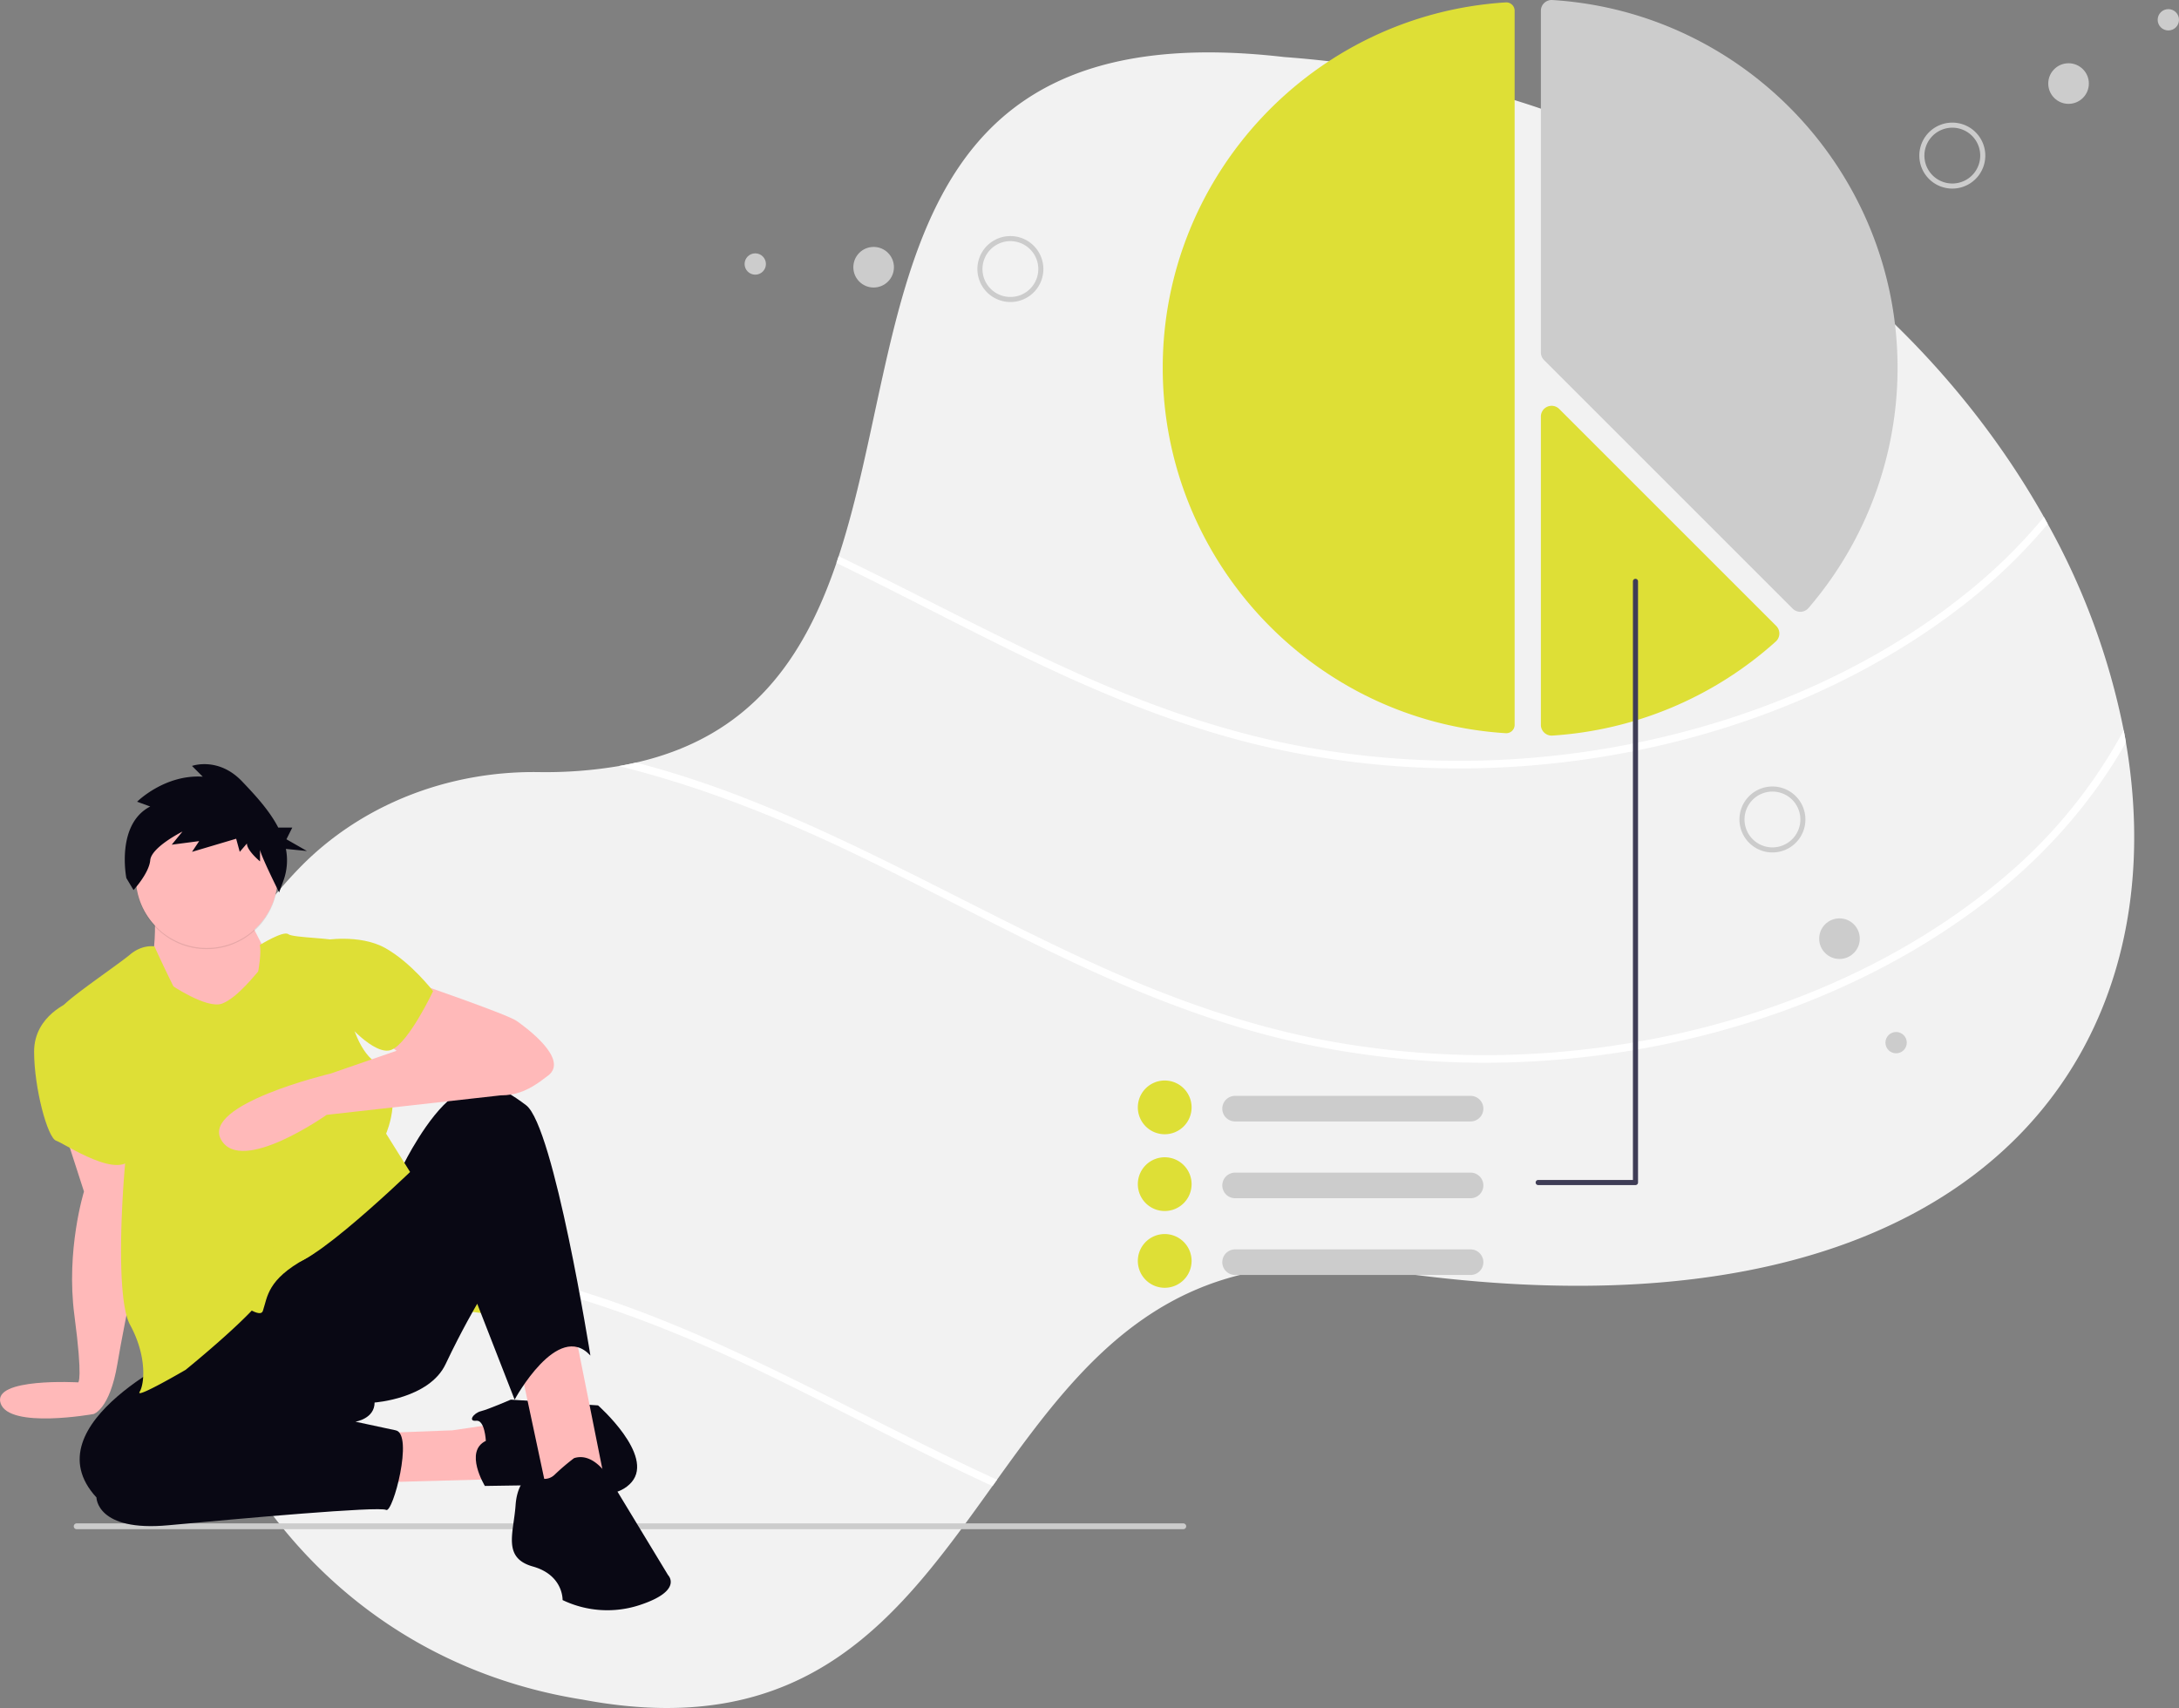
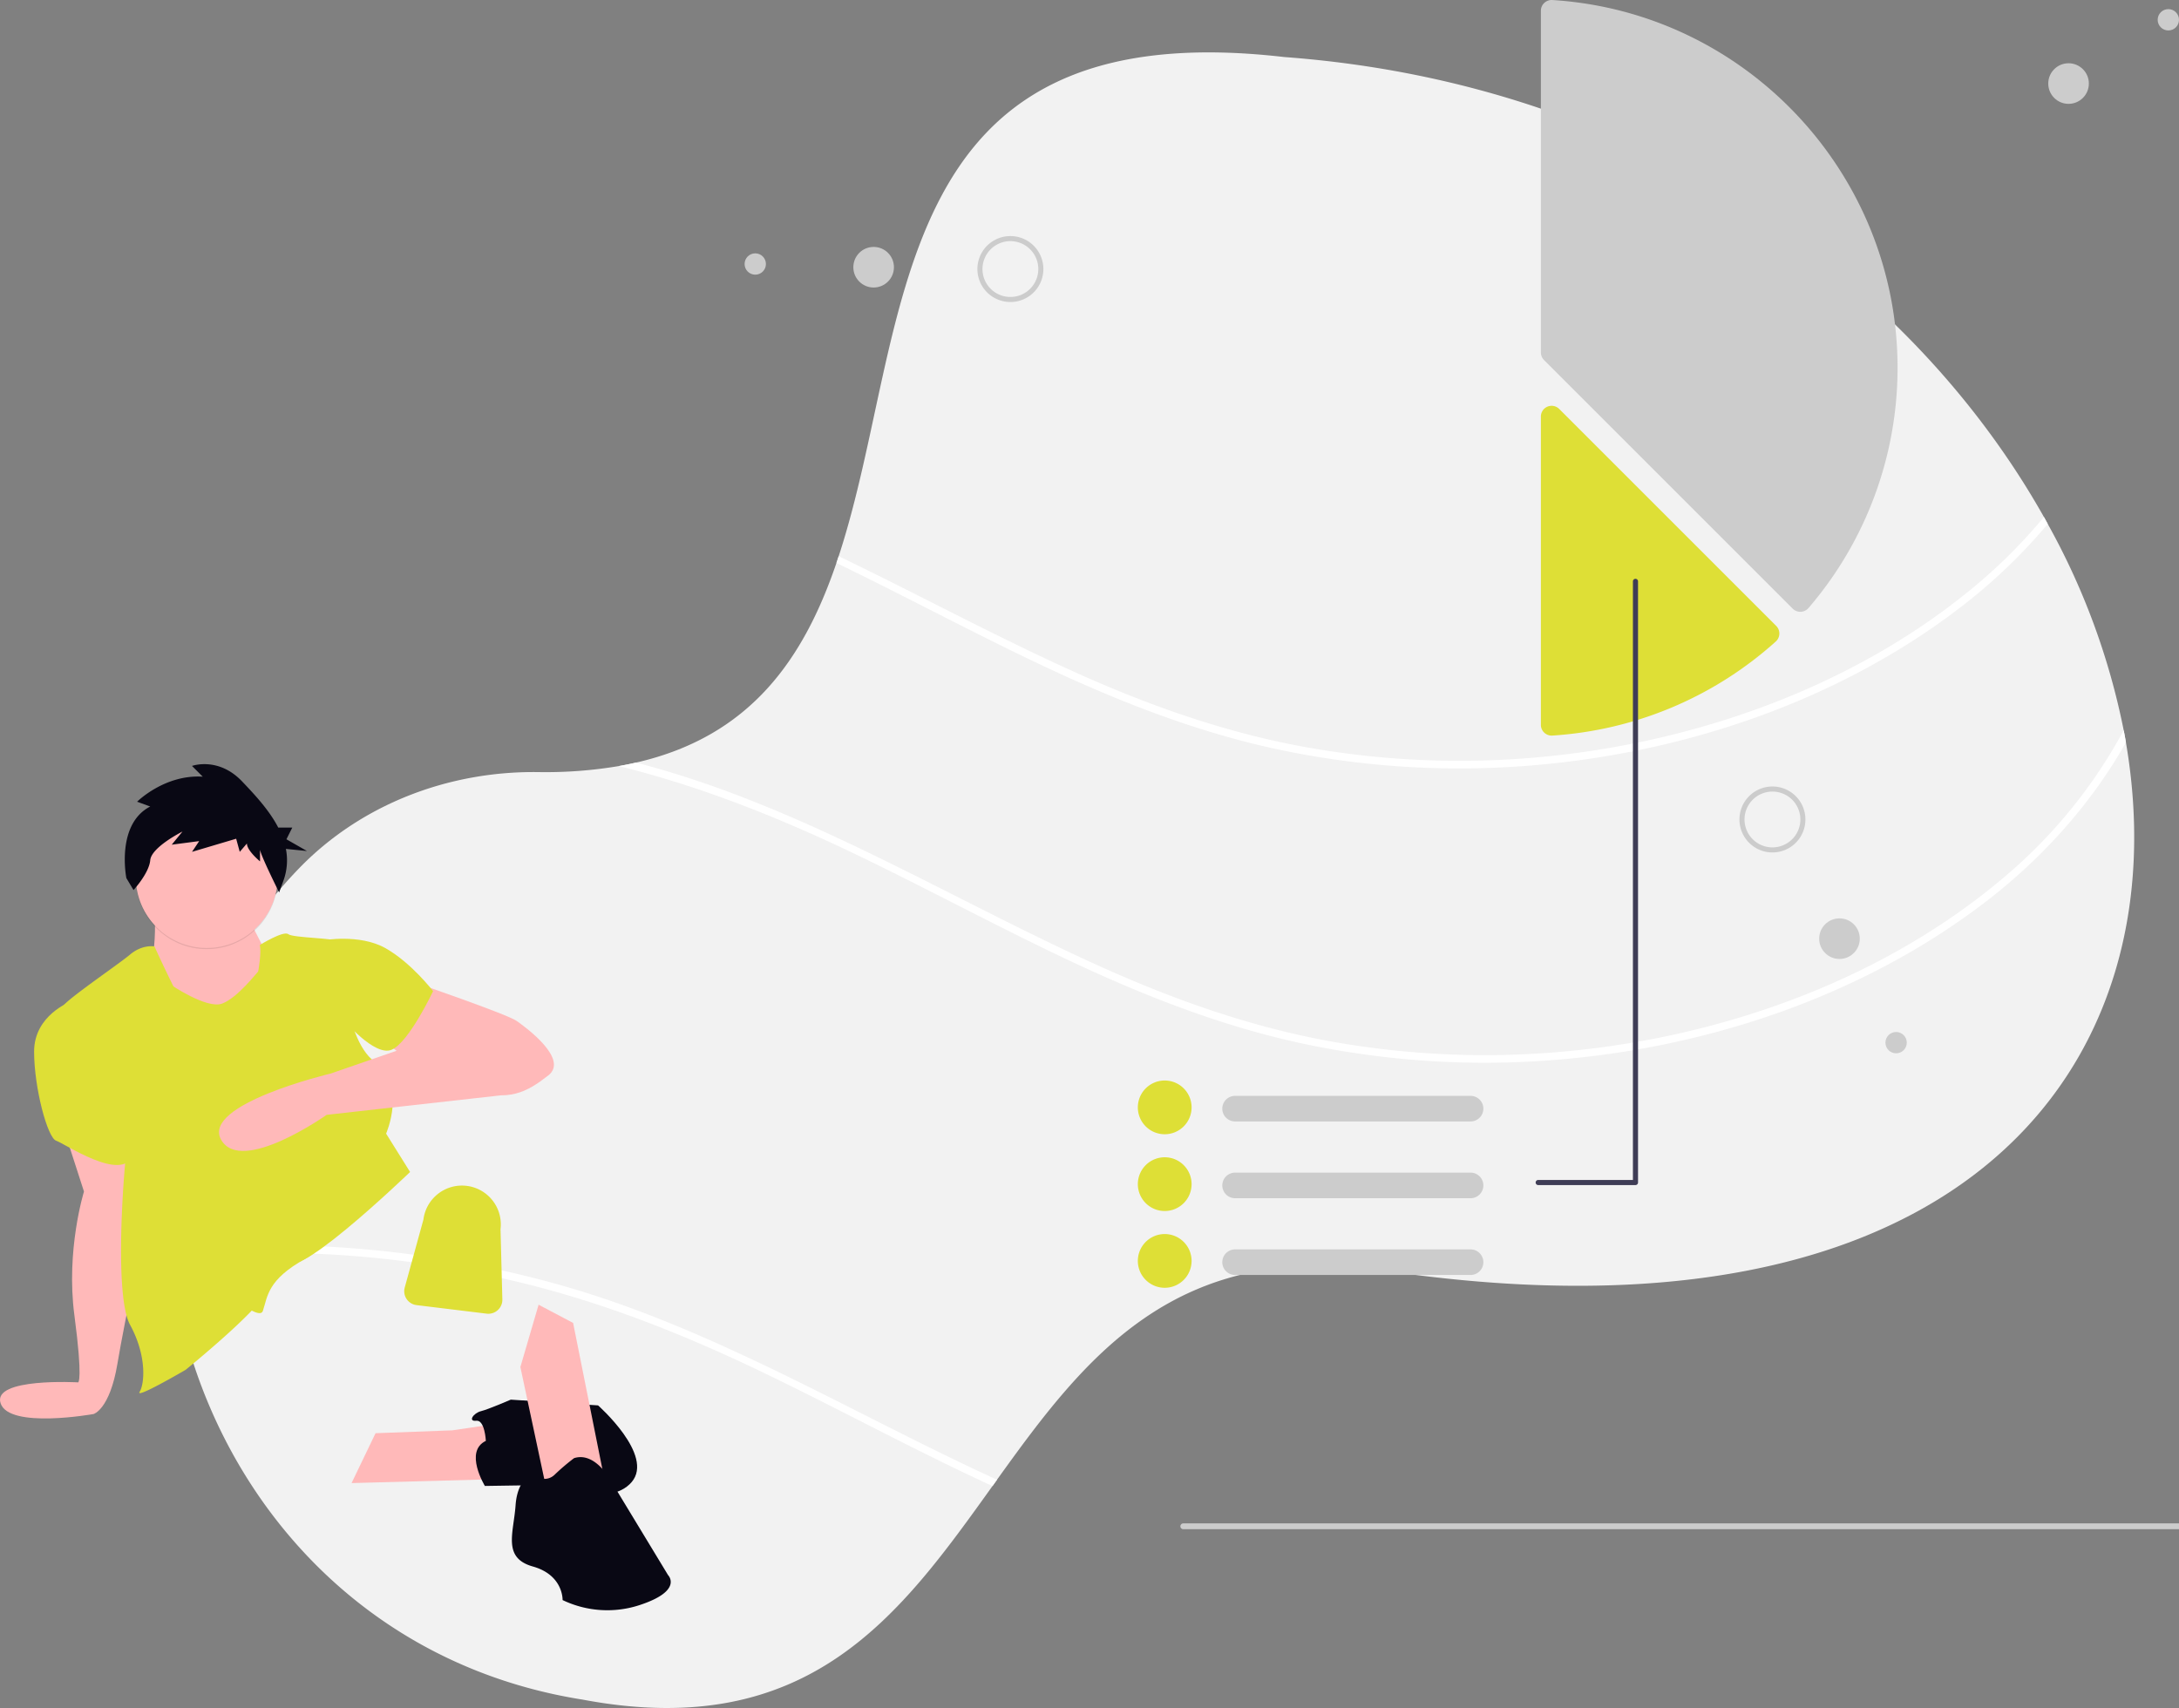
<svg xmlns="http://www.w3.org/2000/svg" width="988.5" height="774.981" viewBox="0 0 988.5 774.981">
  <rect x="0" y="0" width="988.5" height="774.981" fill="#808080" stroke="none" />
  <g id="Group_12" data-name="Group 12" transform="translate(-331.843 -152.51)">
    <path id="Path_305-548" data-name="Path 305" d="M1140.171,623.562c-1.048,2.015-2.141,3.995-3.269,5.963-43.26,75.366-143.894,122.172-313.609,97.4-96.363-14.735-137.4,39.312-177.139,94.671-.68.955-1.359,1.911-2.049,2.866-41.614,58.053-82.814,116.266-185.83,96.916-109.21-17.267-176.61-105.941-187.039-200.612-.127-1.151-.242-2.314-.346-3.465-5.859-61.379,12.248-124.935,58.444-172.915,27.9-28.974,67.55-44.365,108.473-43.882a199.385,199.385,0,0,0,36.791-2.728c2.682-.472,5.284-.99,7.816-1.577,52.136-11.914,76.16-47.335,90.895-90.561.346-1.025.691-2.049,1.025-3.085,33.833-103.086,18.188-247.774,202.12-226.489,164.592,12.133,285.383,103.4,344.632,208.693.587,1.059,1.174,2.118,1.75,3.177a321.16,321.16,0,0,1,34.442,93.6c.369,1.842.7,3.684,1.013,5.525C1166.67,535.959,1161.179,583.49,1140.171,623.562Z" transform="translate(137.976 2.326)" fill="#f2f2f2" />
    <path id="Path_306-549" data-name="Path 306" d="M1049.679,337.12A252.041,252.041,0,0,1,1010,375c-56.74,43.514-128.607,67.112-199.506,72.062a396.383,396.383,0,0,1-108.807-7.391c-36.377-7.621-71.072-21.043-104.674-36.722-32.681-15.253-64.4-32.451-96.858-48.13.346-1.025.691-2.049,1.025-3.085,35.4,17.037,70.071,35.812,105.883,52.044,33.74,15.3,68.666,27.777,105.192,34.454a394.994,394.994,0,0,0,110.488,4.328c70.7-7.114,142.628-33.2,196.985-79.867a235.212,235.212,0,0,0,28.2-28.756C1048.516,335,1049.1,336.061,1049.679,337.12Z" transform="translate(211.131 53.139)" fill="#fff" />
-     <path id="Path_307-550" data-name="Path 307" d="M768.339,156.736q-.124,0-.247.008C680.844,162.21,612.5,235.035,612.5,322.539s68.344,160.33,155.591,165.794a3.79,3.79,0,0,0,2.857-1.026,3.75,3.75,0,0,0,1.194-2.76V160.53A3.8,3.8,0,0,0,768.339,156.736Z" transform="translate(246.814 -3.144)" fill="#DEDF36" />
    <path id="Path_308-551" data-name="Path 308" d="M860.383,433.517a4.892,4.892,0,0,1-3.45-1.428l-112.81-112.81a4.839,4.839,0,0,1-1.427-3.444V160.791a4.822,4.822,0,0,1,1.536-3.548,4.9,4.9,0,0,1,3.665-1.319c87.816,5.5,156.606,78.8,156.606,166.875a167.2,167.2,0,0,1-40.43,109.029,4.9,4.9,0,0,1-3.509,1.685Q860.474,433.517,860.383,433.517Z" transform="translate(288.166 -3.405)" fill="#ccc" />
    <path id="Path_309-552" data-name="Path 309" d="M747.587,445.3a4.911,4.911,0,0,1-3.353-1.327,4.826,4.826,0,0,1-1.538-3.551V300.532a4.871,4.871,0,0,1,8.314-3.444l98.441,98.441a4.881,4.881,0,0,1-.183,7.072A167.567,167.567,0,0,1,747.889,445.29C747.789,445.3,747.687,445.3,747.587,445.3Z" transform="translate(288.166 40.98)" fill="#DEDF36" />
    <path id="Path_310-553" data-name="Path 310" d="M1108.929,412.917c-15.794,28.008-38.092,52.711-63.624,72.292C988.564,528.723,916.7,552.322,845.8,557.272a396.386,396.386,0,0,1-108.807-7.391c-36.376-7.621-71.072-21.043-104.674-36.722-34.212-15.966-67.377-34.074-101.44-50.34-34.028-16.254-69-30.114-105.641-39.185,2.682-.472,5.284-.99,7.816-1.577q3.592.932,7.16,1.934c71.648,20.03,134.881,59.5,202.154,90,33.74,15.3,68.666,27.777,105.192,34.454a394.992,394.992,0,0,0,110.488,4.328c70.7-7.114,142.628-33.2,196.985-79.867a229.605,229.605,0,0,0,52.884-65.512C1108.285,409.233,1108.618,411.075,1108.929,412.917Z" transform="translate(187.337 76.467)" fill="#fff" />
    <path id="Path_311-554" data-name="Path 311" d="M446.724,602.513c70.589,19.731,133,58.34,199.173,88.627-.68.955-1.359,1.911-2.049,2.866-1.681-.771-3.349-1.542-5.019-2.325-34.212-15.966-67.377-34.074-101.44-50.34-34.753-16.6-70.485-30.7-107.978-39.761a482.479,482.479,0,0,0-158.433-11.27c-.127-1.151-.242-2.314-.346-3.465A486.114,486.114,0,0,1,446.724,602.513Z" transform="translate(138.233 132.78)" fill="#fff" />
-     <path id="Path_312-555" data-name="Path 312" d="M740.929,683.151H238.919a1.318,1.318,0,1,1,0-2.635h502.01a1.318,1.318,0,0,1,0,2.635Z" transform="translate(127.742 163.214)" fill="#ccc" />
+     <path id="Path_312-555" data-name="Path 312" d="M740.929,683.151a1.318,1.318,0,1,1,0-2.635h502.01a1.318,1.318,0,0,1,0,2.635Z" transform="translate(127.742 163.214)" fill="#ccc" />
    <path id="Path_318-556" data-name="Path 318" d="M388.751,622.3l-31.819-3.878a6.347,6.347,0,0,1-5.352-7.983l8.473-30.814a17.626,17.626,0,1,1,34.981,4.367l.83,31.843a6.347,6.347,0,0,1-7.112,6.463Z" transform="translate(163.871 126.266)" fill="#DEDF36" />
    <path id="Path_323-557" data-name="Path 323" d="M745.633,544.9H638.814a5.805,5.805,0,0,1,0-11.611H745.633a5.805,5.805,0,0,1,0,11.611Z" transform="translate(253.328 116.453)" fill="#ccc" />
    <path id="Path_324-558" data-name="Path 324" d="M616.12,552.385a12.191,12.191,0,1,1,12.191-12.191A12.191,12.191,0,0,1,616.12,552.385Z" transform="translate(244.092 114.774)" fill="#DEDF36" />
    <path id="Path_325-559" data-name="Path 325" d="M745.633,571.336H638.814a5.805,5.805,0,0,1,0-11.611H745.633a5.805,5.805,0,0,1,0,11.611Z" transform="translate(253.328 124.849)" fill="#ccc" />
    <path id="Path_326-560" data-name="Path 326" d="M616.12,578.821a12.191,12.191,0,1,1,12.191-12.191A12.191,12.191,0,0,1,616.12,578.821Z" transform="translate(244.092 123.17)" fill="#DEDF36" />
    <path id="Path_327-561" data-name="Path 327" d="M745.633,597.772H638.814a5.805,5.805,0,1,1,0-11.611H745.633a5.805,5.805,0,1,1,0,11.611Z" transform="translate(253.328 133.246)" fill="#ccc" />
    <path id="Path_328-562" data-name="Path 328" d="M616.12,605.257a12.191,12.191,0,1,1,12.191-12.191A12.191,12.191,0,0,1,616.12,605.257Z" transform="translate(244.092 131.567)" fill="#DEDF36" />
    <path id="Path_329-563" data-name="Path 329" d="M742.057,630.321h44.121a1.161,1.161,0,0,0,1.161-1.161V356.4a1.161,1.161,0,0,0-2.322,0V628h-42.96a1.161,1.161,0,0,0,0,2.322Z" transform="translate(287.594 59.902)" fill="#3f3d56" />
-     <path id="Path_330-564" data-name="Path 330" d="M889.16,228.023h0A14.965,14.965,0,1,1,902.875,211.9,14.965,14.965,0,0,1,889.16,228.023Zm-.185-2.295h0a12.663,12.663,0,1,0-13.638-11.605,12.663,12.663,0,0,0,13.638,11.605Z" transform="translate(329.549 10.006)" fill="#ccc" />
    <circle id="Ellipse_66" data-name="Ellipse 66" cx="9.209" cy="9.209" r="9.209" transform="translate(1261.03 181.212)" fill="#ccc" />
    <circle id="Ellipse_67" data-name="Ellipse 67" cx="4.838" cy="4.838" r="4.838" transform="translate(1310.668 156.651)" fill="#ccc" />
    <path id="Path_331-565" data-name="Path 331" d="M838.513,449.971a14.965,14.965,0,1,1-4.236-20.736h0a14.982,14.982,0,0,1,4.236,20.735Zm-23.05-15.231a12.663,12.663,0,1,0,17.546-3.584h0a12.677,12.677,0,0,0-17.545,3.584Z" transform="translate(309.879 82.616)" fill="#ccc" />
    <circle id="Ellipse_68" data-name="Ellipse 68" cx="9.209" cy="9.209" r="9.209" transform="translate(1157.111 569.206)" fill="#ccc" />
    <circle id="Ellipse_69" data-name="Ellipse 69" cx="4.838" cy="4.838" r="4.838" transform="translate(1187.171 620.761)" fill="#ccc" />
    <path id="Path_332-566" data-name="Path 332" d="M550.257,258.834a14.965,14.965,0,1,1,20.061,6.742h0a14.982,14.982,0,0,1-20.061-6.742ZM575,246.539a12.663,12.663,0,1,0-5.7,16.975h0a12.677,12.677,0,0,0,5.7-16.975Z" transform="translate(226.547 22.414)" fill="#ccc" />
    <circle id="Ellipse_70" data-name="Ellipse 70" cx="9.209" cy="9.209" r="9.209" transform="translate(718.958 264.548)" fill="#ccc" />
    <circle id="Ellipse_71" data-name="Ellipse 71" cx="4.838" cy="4.838" r="4.838" transform="translate(669.627 267.462)" fill="#ccc" />
    <g id="Group_11" data-name="Group 11" transform="translate(302 174)">
      <path id="Path_289-567" data-name="Path 289" d="M510.8,643.322,519.94,671.6s-8.267,26.541-4.351,56.128,1.74,30.457,1.74,30.457-39.126-2.252-35.21,9.5,42.172,4.863,42.172,4.863,7.347-1.978,10.828-22.863,12.232-61.112,12.232-61.112L539.122,650.6Z" transform="translate(-452 -152.441)" fill="#ffb9b9" />
      <path id="Path_291-568" data-name="Path 291" d="M553.211,742.808l34.808-1.3,26.541-3.916-7.832,26.106-64.4,1.74Z" transform="translate(-353 -114)" fill="#ffb9b9" />
      <path id="Path_292-569" data-name="Path 292" d="M702.247,784.73s-.435-9.572-4.351-9.137-1.305-3.481,2.175-4.351,13.488-5.221,13.488-5.221l39.594,2.611s25.671,22.625,15.229,34.808-37.419,1.305-37.419,1.305l-29.152.435S692.24,789.516,702.247,784.73Z" transform="translate(-452 -152.441)" fill="#090814" />
      <path id="Path_293-570" data-name="Path 293" d="M618.911,712.786l12.618,59.174,26.106-5.221-14.793-73.967-15.664-8.267Z" transform="translate(-353 -114)" fill="#ffb9b9" />
-       <path id="Path_294-571" data-name="Path 294" d="M567.8,743.83S494.7,776.9,525.6,810.4c0,0,0,15.664,32.633,12.618s95.722-8.7,98.768-6.962,12.618-34.373,4.351-36.113-18.274-3.916-18.274-3.916,8.7-1.305,8.7-8.7c0,0,24.8-1.74,32.2-17.4s14.358-27.411,14.358-27.411L715.3,766.02s19.58-36.113,34.373-20.015c0,0-16.534-103.989-29.152-113.561s-21.32-12.618-33.068-3.916-22.625,30.892-22.625,30.892Z" transform="translate(-452 -152.441)" fill="#090814" />
      <path id="Path_295-572" data-name="Path 295" d="M742.277,792.562a98.038,98.038,0,0,0-8.7,7.4c-3.481,3.481-8.267,1.74-8.7,0s-8.267,1.305-9.137,13.923-6.091,23.931,7.832,27.846,13.488,15.229,13.488,15.229a46.934,46.934,0,0,0,35.243,2.176c19.58-6.526,12.618-13.488,12.618-13.488l-26.106-43.075S751.849,789.516,742.277,792.562Z" transform="translate(-452 -152.441)" fill="#090814" />
      <path id="Path_296-573" data-name="Path 296" d="M670.05,576.751s41.77,14.358,46.121,17.4,23.931,17.4,14.358,24.8-17.4,12.183-36.113,6.527-39.594-23.06-39.594-23.06Z" transform="translate(-452 -152.441)" fill="#ffb9b9" />
      <path id="Path_298-574" data-name="Path 298" d="M552.137,544.989s.435,16.969-1.305,18.709,20.885,53.082,45.686,30.457,5.656-31.762,5.656-31.762-9.137-16.969-8.7-18.709-40.464,0-40.464,0Z" transform="translate(-452 -152.441)" fill="#ffb9b9" />
      <g id="Group_10" data-name="Group 10">
        <path id="Path_290-575" data-name="Path 290" d="M513.849,585.453s-16.534,6.091-16.534,22.625,6.091,39.159,10.007,40.464,30.022,19.144,34.808,6.526S513.849,585.453,513.849,585.453Z" transform="translate(-452 -152.441)" fill="#DEDF36" />
        <path id="Path_297-576" data-name="Path 297" d="M628.28,557.607s16.534-3.046,28.282,3.481,21.755,19.58,21.755,19.58-10.878,23.06-18.709,26.541-22.19-13.923-22.19-13.923Z" transform="translate(-452 -152.441)" fill="#DEDF36" />
        <path id="Path_300-577" data-name="Path 300" d="M559.1,577.622s16.534,11.313,23.5,8.7,15.664-13.923,16.534-14.793,45.251,88.326,45.251,88.326-6.527,32.633-23.931,42.2-17.187,17.187-19.362,23.713-30.24-20.667-30.24-20.667L553.008,629.4V583.278Z" transform="translate(-452 -152.441)" fill="#DEDF36" />
        <path id="Path_301-578" data-name="Path 301" d="M551.92,557.389s-5.439-1.088-11.1,3.7-32.2,22.625-30.892,24.366S522.986,611.995,525.6,622s6.526,11.313,6.526,11.313,9.137,6.526,7.832,11.313-6.962,70.051.87,84.41,6.526,26.976,4.351,30.457,20.885-10.007,20.885-10.007,34.373-27.846,36.984-36.113a97.269,97.269,0,0,0,3.481-17.4s-22.19-87.891-29.152-92.677S551.92,557.389,551.92,557.389Z" transform="translate(-452 -149.441)" fill="#DEDF36" />
        <path id="Path_302-579" data-name="Path 302" d="M599.72,557.733s10.721-6.653,12.9-4.913,22.625,1.74,23.06,3.481,1.305,43.51,16.1,54.388S657,643.322,657,643.322l10.878,17.4s-59.173,56.994-55.258,37.419c.218-1.088,0-1.305,0-1.305S589.556,598.071,592.6,592.85,601.182,563.951,599.72,557.733Z" transform="translate(-452 -150.441)" fill="#DEDF36" />
      </g>
      <circle id="Ellipse_72" data-name="Ellipse 72" cx="32.197" cy="32.197" r="32.197" transform="translate(91.435 344.769)" opacity="0.1" />
      <path id="Path_303-580" data-name="Path 303" d="M690.935,597.636l-59.174,20.45s-58.739,13.923-49.6,30.022S630.021,636.8,630.021,636.8l78.8-8.829S740.1,601.552,690.935,597.636Z" transform="translate(-452 -152.441)" fill="#ffb9b9" />
      <circle id="Ellipse_64" data-name="Ellipse 64" cx="32.197" cy="32.197" r="32.197" transform="translate(91.435 344.252)" fill="#ffb9b9" />
      <path id="Path_304-581" data-name="Path 304" d="M549.992,496.891l-5.956-2.166s12.453-12.453,29.779-11.37l-4.873-4.873s11.912-4.331,22.741,7.039c5.693,5.977,12.279,13,16.385,20.917h6.378l-2.662,5.324,9.317,5.324-9.563-.956a26.866,26.866,0,0,1-.9,13.789l-2.166,5.956s-8.663-17.326-8.663-19.492V521.8s-5.956-4.873-5.956-8.122l-3.249,3.79-1.624-5.956-20.033,5.956,3.249-4.873-12.453,1.624,4.873-5.956s-14.077,7.039-14.619,12.995-7.58,13.536-7.58,13.536l-3.249-5.414S534.29,505.013,549.992,496.891Z" transform="translate(-452 -152.441)" fill="#090814" />
    </g>
  </g>
</svg>